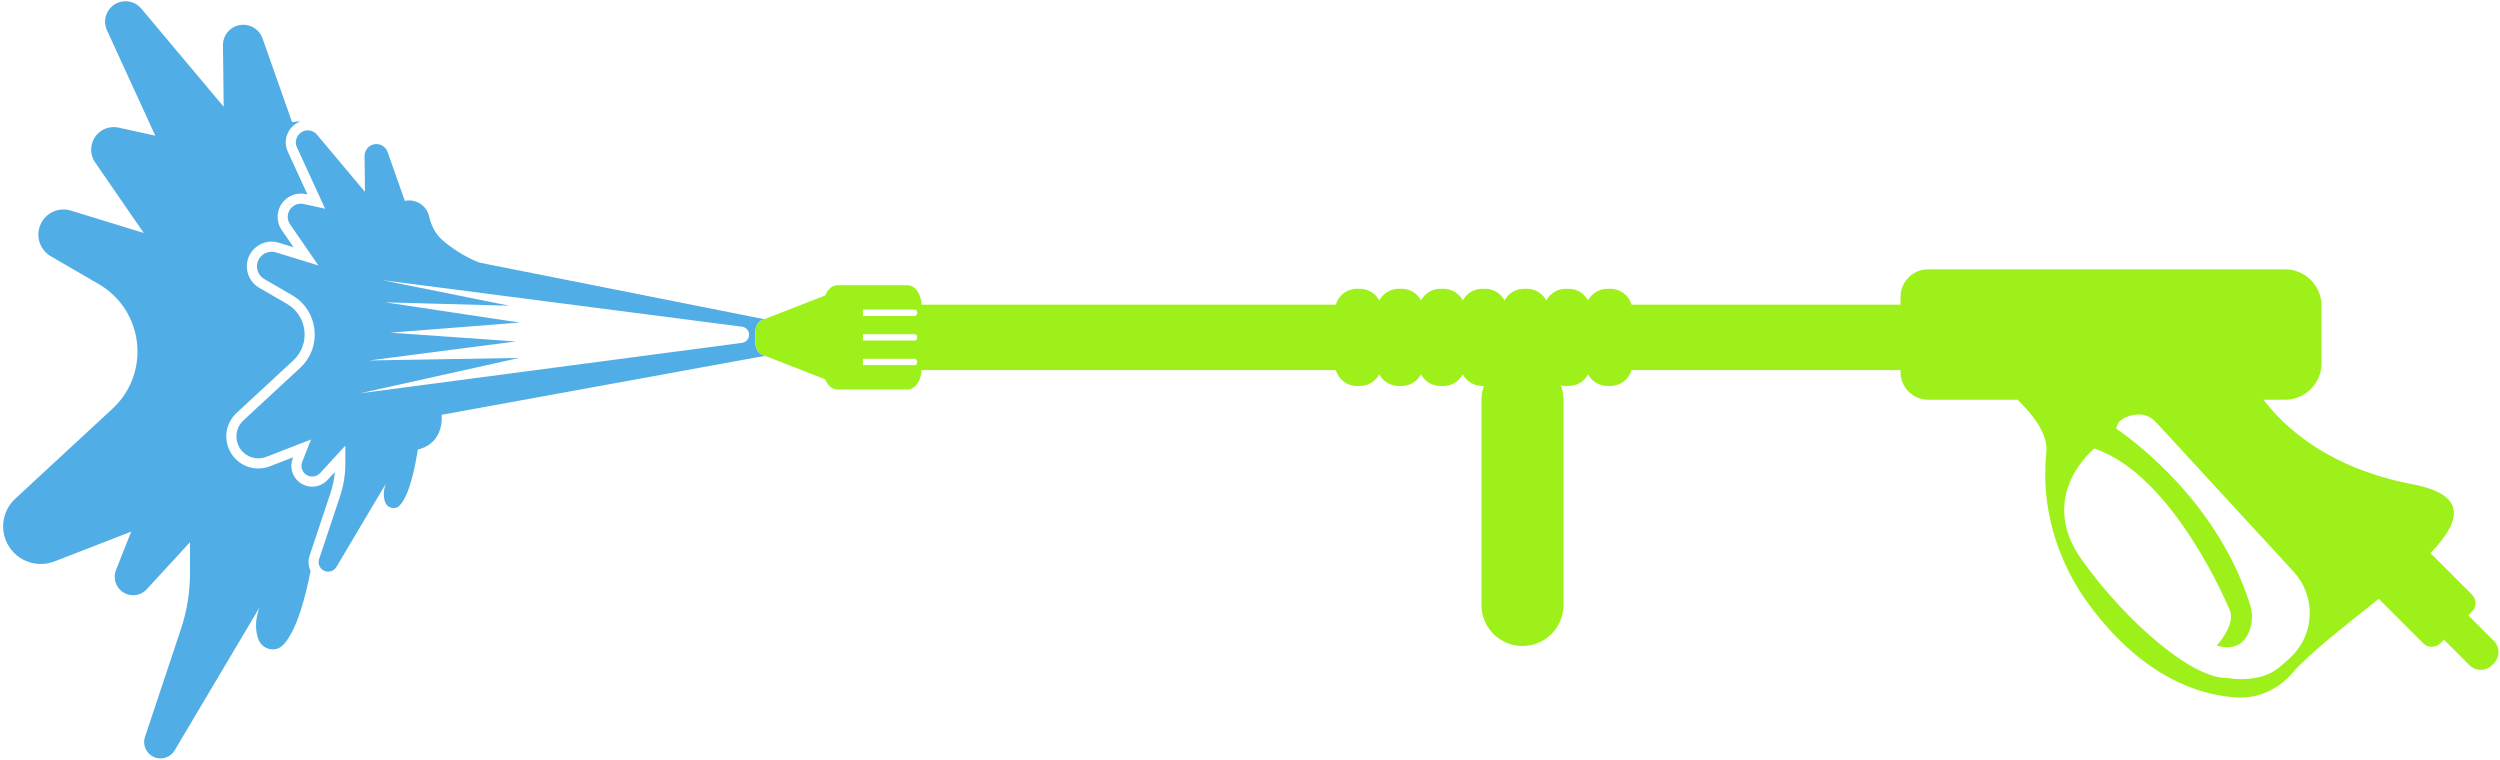
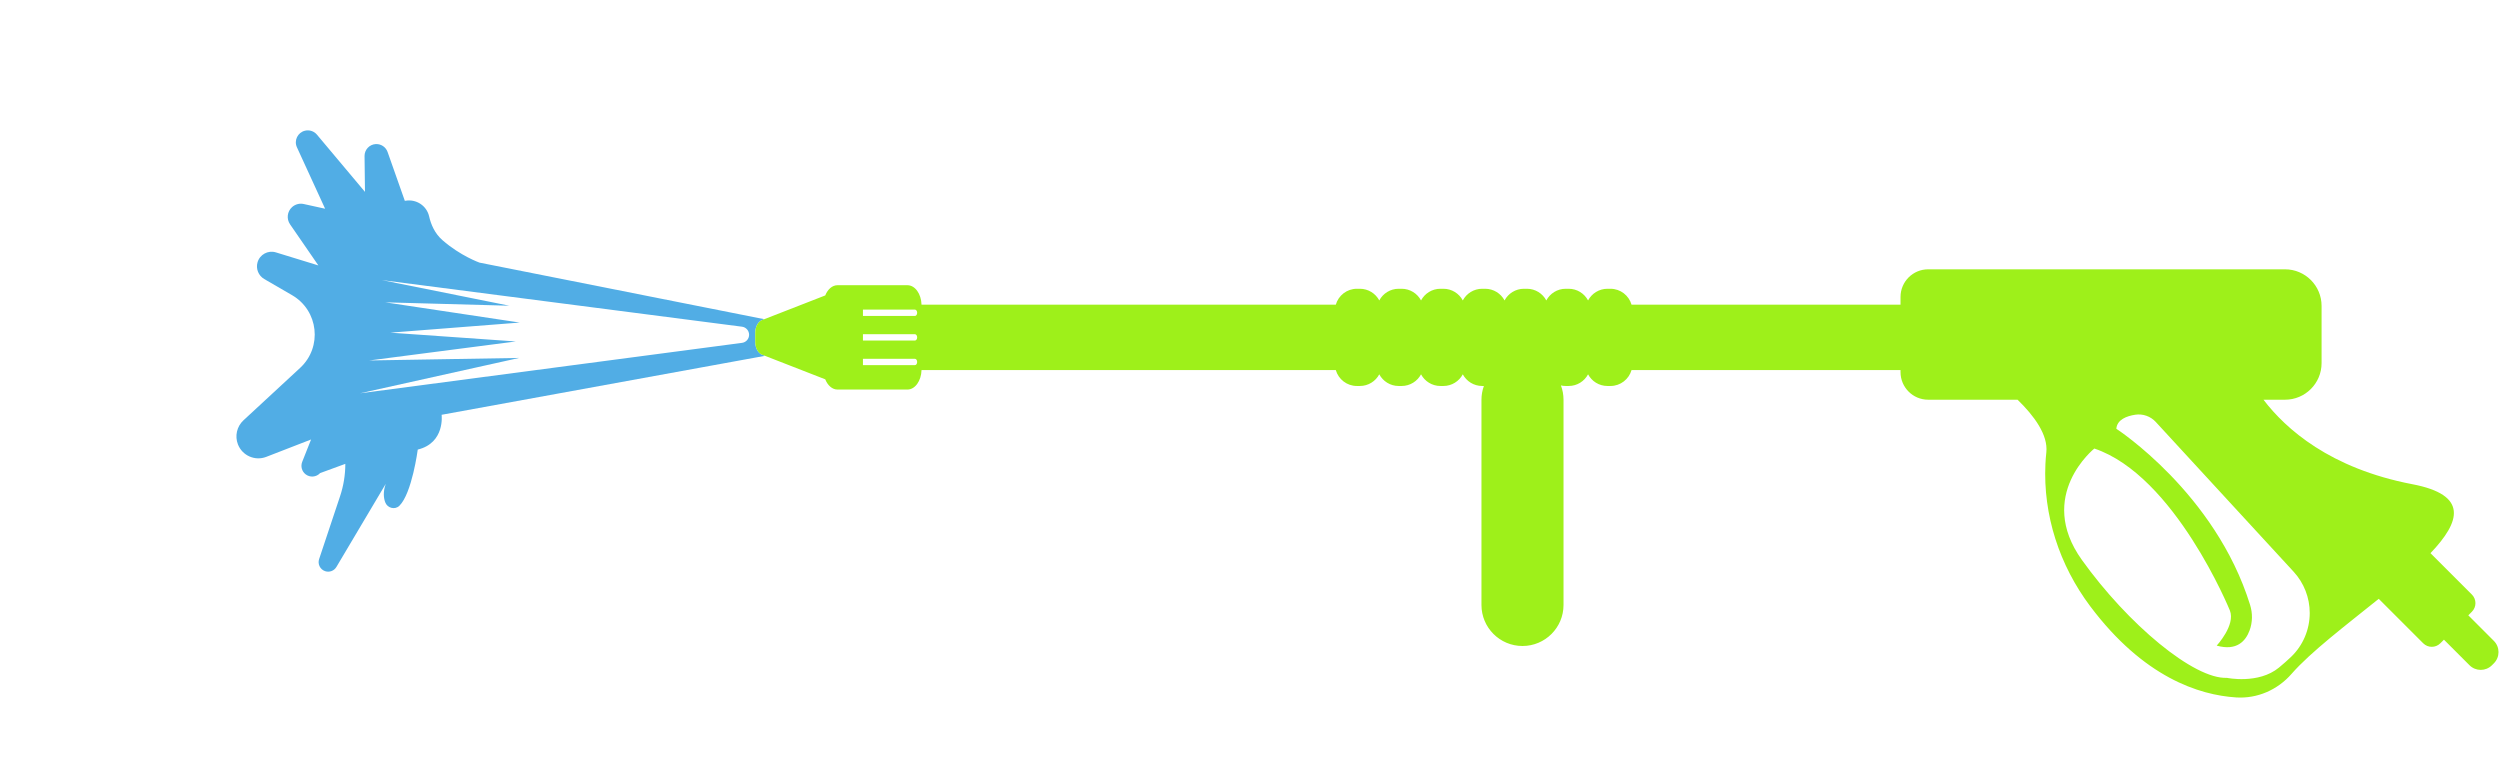
<svg xmlns="http://www.w3.org/2000/svg" fill="#000000" height="509.3" preserveAspectRatio="xMidYMid meet" version="1" viewBox="161.9 745.5 1675.1 509.3" width="1675.1" zoomAndPan="magnify">
  <g>
    <g id="change1_1">
-       <path d="M 369.297 1117.969 L 383.332 1075.859 C 384.863 1071.27 385.848 1066.539 386.27 1061.738 L 381.371 1067.07 C 378.73 1069.941 374.984 1071.59 371.082 1071.59 C 367.926 1071.59 364.828 1070.5 362.359 1068.52 C 357.531 1064.672 355.82 1058.211 358.098 1052.469 L 358.324 1051.891 L 342.773 1057.93 C 340.281 1058.891 337.672 1059.379 335.016 1059.379 C 326.133 1059.379 318.289 1054.039 315.039 1045.77 C 311.777 1037.48 313.895 1028.219 320.434 1022.16 L 358.406 987.02 C 363.984 981.859 366.703 974.57 365.863 967.02 C 365.027 959.469 360.777 952.949 354.207 949.129 L 335.559 938.309 C 328.969 934.488 325.84 926.711 327.953 919.379 C 329.992 912.328 336.539 907.398 343.871 907.398 C 345.52 907.398 347.156 907.648 348.738 908.141 L 358.605 911.16 L 350.672 899.648 C 346.285 893.281 347.277 884.539 352.977 879.32 C 355.855 876.672 359.598 875.219 363.508 875.219 C 364.629 875.219 365.758 875.34 366.855 875.59 L 367.914 875.82 L 354.699 847.012 C 352.852 842.969 352.906 838.359 354.855 834.371 C 356.578 830.84 359.598 828.191 363.266 826.91 C 361.676 826.859 360.062 826.949 358.438 827.23 L 357.613 827.371 L 337.781 771.172 C 335.766 765.461 330.219 761.762 324.172 762.102 C 316.883 762.5 311.207 768.57 311.297 775.871 L 311.785 817.039 L 256.547 751.23 C 253.211 747.25 247.918 745.5 242.871 746.699 C 234.441 748.691 229.945 757.898 233.559 765.77 L 265.953 836.41 L 241.352 831 C 236.543 829.941 231.516 831.289 227.883 834.621 C 222.324 839.711 221.371 848.129 225.652 854.34 L 258.207 901.602 L 209.355 886.609 C 200.375 883.852 190.875 888.988 188.266 898.02 C 186.121 905.441 189.305 913.359 195.98 917.23 L 227.977 935.801 C 258.395 953.449 263.059 995.5 237.246 1019.391 L 172.09 1079.68 C 164.465 1086.738 161.949 1097.75 165.75 1107.41 C 170.832 1120.32 185.391 1126.699 198.328 1121.691 L 249.816 1101.711 L 239.625 1127.43 C 237.625 1132.48 239.152 1138.238 243.391 1141.629 C 248.461 1145.68 255.809 1145.121 260.203 1140.34 L 289.191 1108.809 L 289.191 1129.719 C 289.191 1142.379 287.148 1154.949 283.148 1166.961 L 259.059 1239.23 C 257.156 1244.941 260.207 1251.109 265.895 1253.07 C 270.816 1254.77 276.25 1252.781 278.91 1248.301 L 335.668 1152.711 C 332.297 1162.141 333.324 1169.289 335.078 1173.969 C 337.57 1180.609 346.234 1182.898 351.309 1177.941 C 360.797 1168.672 366.902 1144.012 370.008 1127.98 C 368.512 1124.969 368.156 1121.391 369.297 1117.969" fill="#51ade5" />
-     </g>
+       </g>
    <g id="change1_2">
-       <path d="M 403.117 1009.031 L 509.773 985.328 L 409.328 987.02 L 507.523 974.289 L 423.434 968.398 L 510.148 961.629 L 420.051 948.078 L 503.191 950.34 L 417.789 933.18 L 659.066 964.398 C 661.789 964.75 663.828 967.07 663.828 969.82 C 663.828 972.559 661.797 974.871 659.078 975.23 Z M 674.473 983.922 L 672.48 983.141 C 669.805 982.102 667.949 978.609 667.949 974.621 L 667.949 968.488 C 667.949 964.5 669.805 961.012 672.48 959.969 L 674.016 959.371 L 483.191 921.469 C 483.191 921.469 470.402 916.949 458.363 906.422 C 453.184 901.891 450.652 895.891 449.445 890.531 C 447.836 883.371 440.867 878.77 433.637 880 L 433.156 880.09 L 421.598 847.328 C 420.422 844 417.191 841.852 413.664 842.039 C 409.418 842.281 406.109 845.82 406.16 850.07 L 406.449 874.07 L 374.254 835.711 C 372.312 833.391 369.227 832.371 366.285 833.07 C 361.371 834.23 358.754 839.602 360.855 844.191 L 379.738 885.352 L 365.398 882.199 C 362.598 881.578 359.668 882.371 357.551 884.309 C 354.309 887.281 353.754 892.18 356.25 895.809 L 375.223 923.352 L 346.754 914.609 C 341.516 913 335.98 916 334.461 921.262 C 333.211 925.578 335.066 930.199 338.957 932.461 L 357.605 943.281 C 375.332 953.559 378.051 978.07 363.008 991.988 L 325.031 1027.129 C 320.59 1031.25 319.121 1037.66 321.34 1043.301 C 324.301 1050.82 332.785 1054.539 340.324 1051.609 L 370.332 1039.969 L 364.391 1054.961 C 363.227 1057.898 364.117 1061.262 366.59 1063.238 C 369.543 1065.602 373.824 1065.27 376.387 1062.488 L 393.281 1044.109 L 393.281 1056.301 C 393.281 1063.672 392.09 1071 389.758 1078 L 375.719 1120.121 C 374.609 1123.441 376.387 1127.039 379.703 1128.191 C 382.57 1129.18 385.738 1128.012 387.289 1125.41 L 420.367 1069.691 C 418.402 1075.191 419.004 1079.359 420.023 1082.078 C 421.477 1085.961 426.523 1087.289 429.484 1084.398 C 437.957 1076.121 441.812 1046.738 441.812 1046.738 C 460.246 1042.23 457.801 1023.422 457.801 1023.422 L 674.473 983.922" fill="#51ade5" />
+       <path d="M 403.117 1009.031 L 509.773 985.328 L 409.328 987.02 L 507.523 974.289 L 423.434 968.398 L 510.148 961.629 L 420.051 948.078 L 503.191 950.34 L 417.789 933.18 L 659.066 964.398 C 661.789 964.75 663.828 967.07 663.828 969.82 C 663.828 972.559 661.797 974.871 659.078 975.23 Z M 674.473 983.922 L 672.48 983.141 C 669.805 982.102 667.949 978.609 667.949 974.621 L 667.949 968.488 C 667.949 964.5 669.805 961.012 672.48 959.969 L 674.016 959.371 L 483.191 921.469 C 483.191 921.469 470.402 916.949 458.363 906.422 C 453.184 901.891 450.652 895.891 449.445 890.531 C 447.836 883.371 440.867 878.77 433.637 880 L 433.156 880.09 L 421.598 847.328 C 420.422 844 417.191 841.852 413.664 842.039 C 409.418 842.281 406.109 845.82 406.16 850.07 L 406.449 874.07 L 374.254 835.711 C 372.312 833.391 369.227 832.371 366.285 833.07 C 361.371 834.23 358.754 839.602 360.855 844.191 L 379.738 885.352 L 365.398 882.199 C 362.598 881.578 359.668 882.371 357.551 884.309 C 354.309 887.281 353.754 892.18 356.25 895.809 L 375.223 923.352 L 346.754 914.609 C 341.516 913 335.98 916 334.461 921.262 C 333.211 925.578 335.066 930.199 338.957 932.461 L 357.605 943.281 C 375.332 953.559 378.051 978.07 363.008 991.988 L 325.031 1027.129 C 320.59 1031.25 319.121 1037.66 321.34 1043.301 C 324.301 1050.82 332.785 1054.539 340.324 1051.609 L 370.332 1039.969 L 364.391 1054.961 C 363.227 1057.898 364.117 1061.262 366.59 1063.238 C 369.543 1065.602 373.824 1065.27 376.387 1062.488 L 393.281 1056.301 C 393.281 1063.672 392.09 1071 389.758 1078 L 375.719 1120.121 C 374.609 1123.441 376.387 1127.039 379.703 1128.191 C 382.57 1129.18 385.738 1128.012 387.289 1125.41 L 420.367 1069.691 C 418.402 1075.191 419.004 1079.359 420.023 1082.078 C 421.477 1085.961 426.523 1087.289 429.484 1084.398 C 437.957 1076.121 441.812 1046.738 441.812 1046.738 C 460.246 1042.23 457.801 1023.422 457.801 1023.422 L 674.473 983.922" fill="#51ade5" />
    </g>
    <g id="change2_1">
      <path d="M 1697 1185.641 C 1694.629 1187.898 1691.93 1190.32 1688.891 1192.82 C 1675.148 1204.109 1654.039 1199.691 1654.039 1199.691 C 1631.949 1200.672 1587.77 1163.859 1556.84 1120.66 C 1525.922 1077.461 1565.191 1046.039 1565.191 1046.039 C 1619.191 1064.211 1656 1154.531 1656 1154.531 C 1659.93 1164.352 1647.172 1178.09 1647.172 1178.09 C 1660.672 1181.871 1666.59 1174.961 1669.191 1167.969 C 1671.238 1162.469 1671.301 1156.398 1669.551 1150.801 C 1646.262 1075.77 1579.922 1032.789 1579.922 1032.789 C 1580.449 1026.602 1586.891 1024.25 1592.602 1023.379 C 1597.699 1022.609 1602.852 1024.422 1606.34 1028.211 L 1698.719 1128.57 C 1705.66 1136.109 1709.512 1145.98 1709.512 1156.219 C 1709.512 1167.32 1705.02 1177.969 1697 1185.641 Z M 774.961 957.199 L 740.109 957.199 L 740.109 952.961 L 774.961 952.961 C 775.773 952.961 776.434 953.91 776.434 955.078 C 776.434 956.25 775.773 957.199 774.961 957.199 Z M 774.961 973.672 L 740.109 973.672 L 740.109 969.441 L 774.961 969.441 C 775.773 969.441 776.434 970.379 776.434 971.559 C 776.434 972.73 775.773 973.672 774.961 973.672 Z M 774.961 990.148 L 740.109 990.148 L 740.109 985.922 L 774.961 985.922 C 775.773 985.922 776.434 986.859 776.434 988.031 C 776.434 989.211 775.773 990.148 774.961 990.148 Z M 1832.891 1174.93 L 1815.762 1157.789 L 1818.172 1155.379 C 1821.34 1152.211 1821.34 1147.059 1818.172 1143.891 L 1790.422 1116.141 C 1810.719 1094.871 1815.77 1077.121 1778.301 1069.949 C 1723.129 1059.379 1693.461 1032.922 1678.52 1013.328 L 1692.93 1013.328 C 1706.48 1013.328 1717.449 1002.352 1717.449 988.809 L 1717.449 950.469 C 1717.449 936.93 1706.48 925.949 1692.93 925.949 L 1453.852 925.949 C 1443.621 925.949 1435.328 934.238 1435.328 944.469 L 1435.328 949.66 L 1255.102 949.66 C 1253.34 943.512 1247.691 938.988 1240.969 938.988 L 1238.949 938.988 C 1233.32 938.988 1228.441 942.16 1225.969 946.801 C 1223.5 942.16 1218.621 938.988 1212.988 938.988 L 1210.969 938.988 C 1205.34 938.988 1200.461 942.16 1197.988 946.801 C 1195.52 942.16 1190.641 938.988 1185.012 938.988 L 1182.988 938.988 C 1177.359 938.988 1172.48 942.16 1170.012 946.801 C 1167.539 942.16 1162.648 938.988 1157.031 938.988 L 1155.012 938.988 C 1149.379 938.988 1144.5 942.16 1142.031 946.801 C 1139.559 942.16 1134.672 938.988 1129.051 938.988 L 1127.02 938.988 C 1121.398 938.988 1116.52 942.16 1114.051 946.801 C 1111.578 942.16 1106.691 938.988 1101.07 938.988 L 1099.039 938.988 C 1093.422 938.988 1088.539 942.16 1086.07 946.801 C 1083.602 942.16 1078.711 938.988 1073.09 938.988 L 1071.059 938.988 C 1064.352 938.988 1058.691 943.512 1056.941 949.66 L 779.363 949.66 C 779.164 942.398 775.023 936.602 769.93 936.602 L 723.051 936.602 C 719.539 936.602 716.48 939.359 714.852 943.449 L 672.48 959.969 C 669.805 961.012 667.949 964.5 667.949 968.488 L 667.949 974.621 C 667.949 978.609 669.805 982.102 672.48 983.141 L 714.852 999.66 C 716.48 1003.75 719.539 1006.512 723.051 1006.512 L 769.93 1006.512 C 775.023 1006.512 779.164 1000.711 779.363 993.449 L 1056.941 993.449 C 1058.691 999.602 1064.352 1004.121 1071.059 1004.121 L 1073.09 1004.121 C 1078.711 1004.121 1083.602 1000.949 1086.07 996.309 C 1088.539 1000.949 1093.422 1004.121 1099.039 1004.121 L 1101.07 1004.121 C 1106.691 1004.121 1111.578 1000.949 1114.051 996.309 C 1116.52 1000.949 1121.398 1004.121 1127.02 1004.121 L 1129.051 1004.121 C 1134.672 1004.121 1139.559 1000.949 1142.031 996.309 C 1144.5 1000.949 1149.379 1004.121 1155.012 1004.121 L 1156.16 1004.121 C 1155.109 1007.02 1154.539 1010.148 1154.539 1013.41 L 1154.539 1150.852 C 1154.539 1166.039 1166.852 1178.34 1182.031 1178.34 C 1197.219 1178.34 1209.52 1166.039 1209.52 1150.852 L 1209.52 1013.41 C 1209.52 1010.012 1208.91 1006.77 1207.781 1003.77 C 1208.809 1004 1209.871 1004.121 1210.969 1004.121 L 1212.988 1004.121 C 1218.621 1004.121 1223.5 1000.949 1225.969 996.309 C 1228.441 1000.949 1233.32 1004.121 1238.949 1004.121 L 1240.969 1004.121 C 1247.691 1004.121 1253.34 999.602 1255.102 993.449 L 1435.328 993.449 L 1435.328 994.809 C 1435.328 1005.039 1443.621 1013.328 1453.852 1013.328 L 1513.75 1013.328 C 1524.77 1024.012 1534.328 1036.891 1533.02 1048.68 C 1532.738 1051.16 1532.551 1053.711 1532.422 1056.301 C 1530.77 1090.578 1541.801 1124.199 1562.391 1151.66 C 1598.23 1199.449 1635.531 1211.23 1660.199 1212.809 C 1674.34 1213.719 1687.969 1207.75 1697.281 1197.078 C 1710.238 1182.238 1733.84 1164.398 1755.75 1146.73 L 1785.539 1176.52 C 1788.711 1179.691 1793.859 1179.691 1797.031 1176.52 L 1799.441 1174.109 L 1816.57 1191.238 C 1820.719 1195.391 1827.449 1195.391 1831.602 1191.238 L 1832.891 1189.949 C 1837.039 1185.801 1837.039 1179.078 1832.891 1174.93" fill="#9ef01a" />
    </g>
  </g>
</svg>